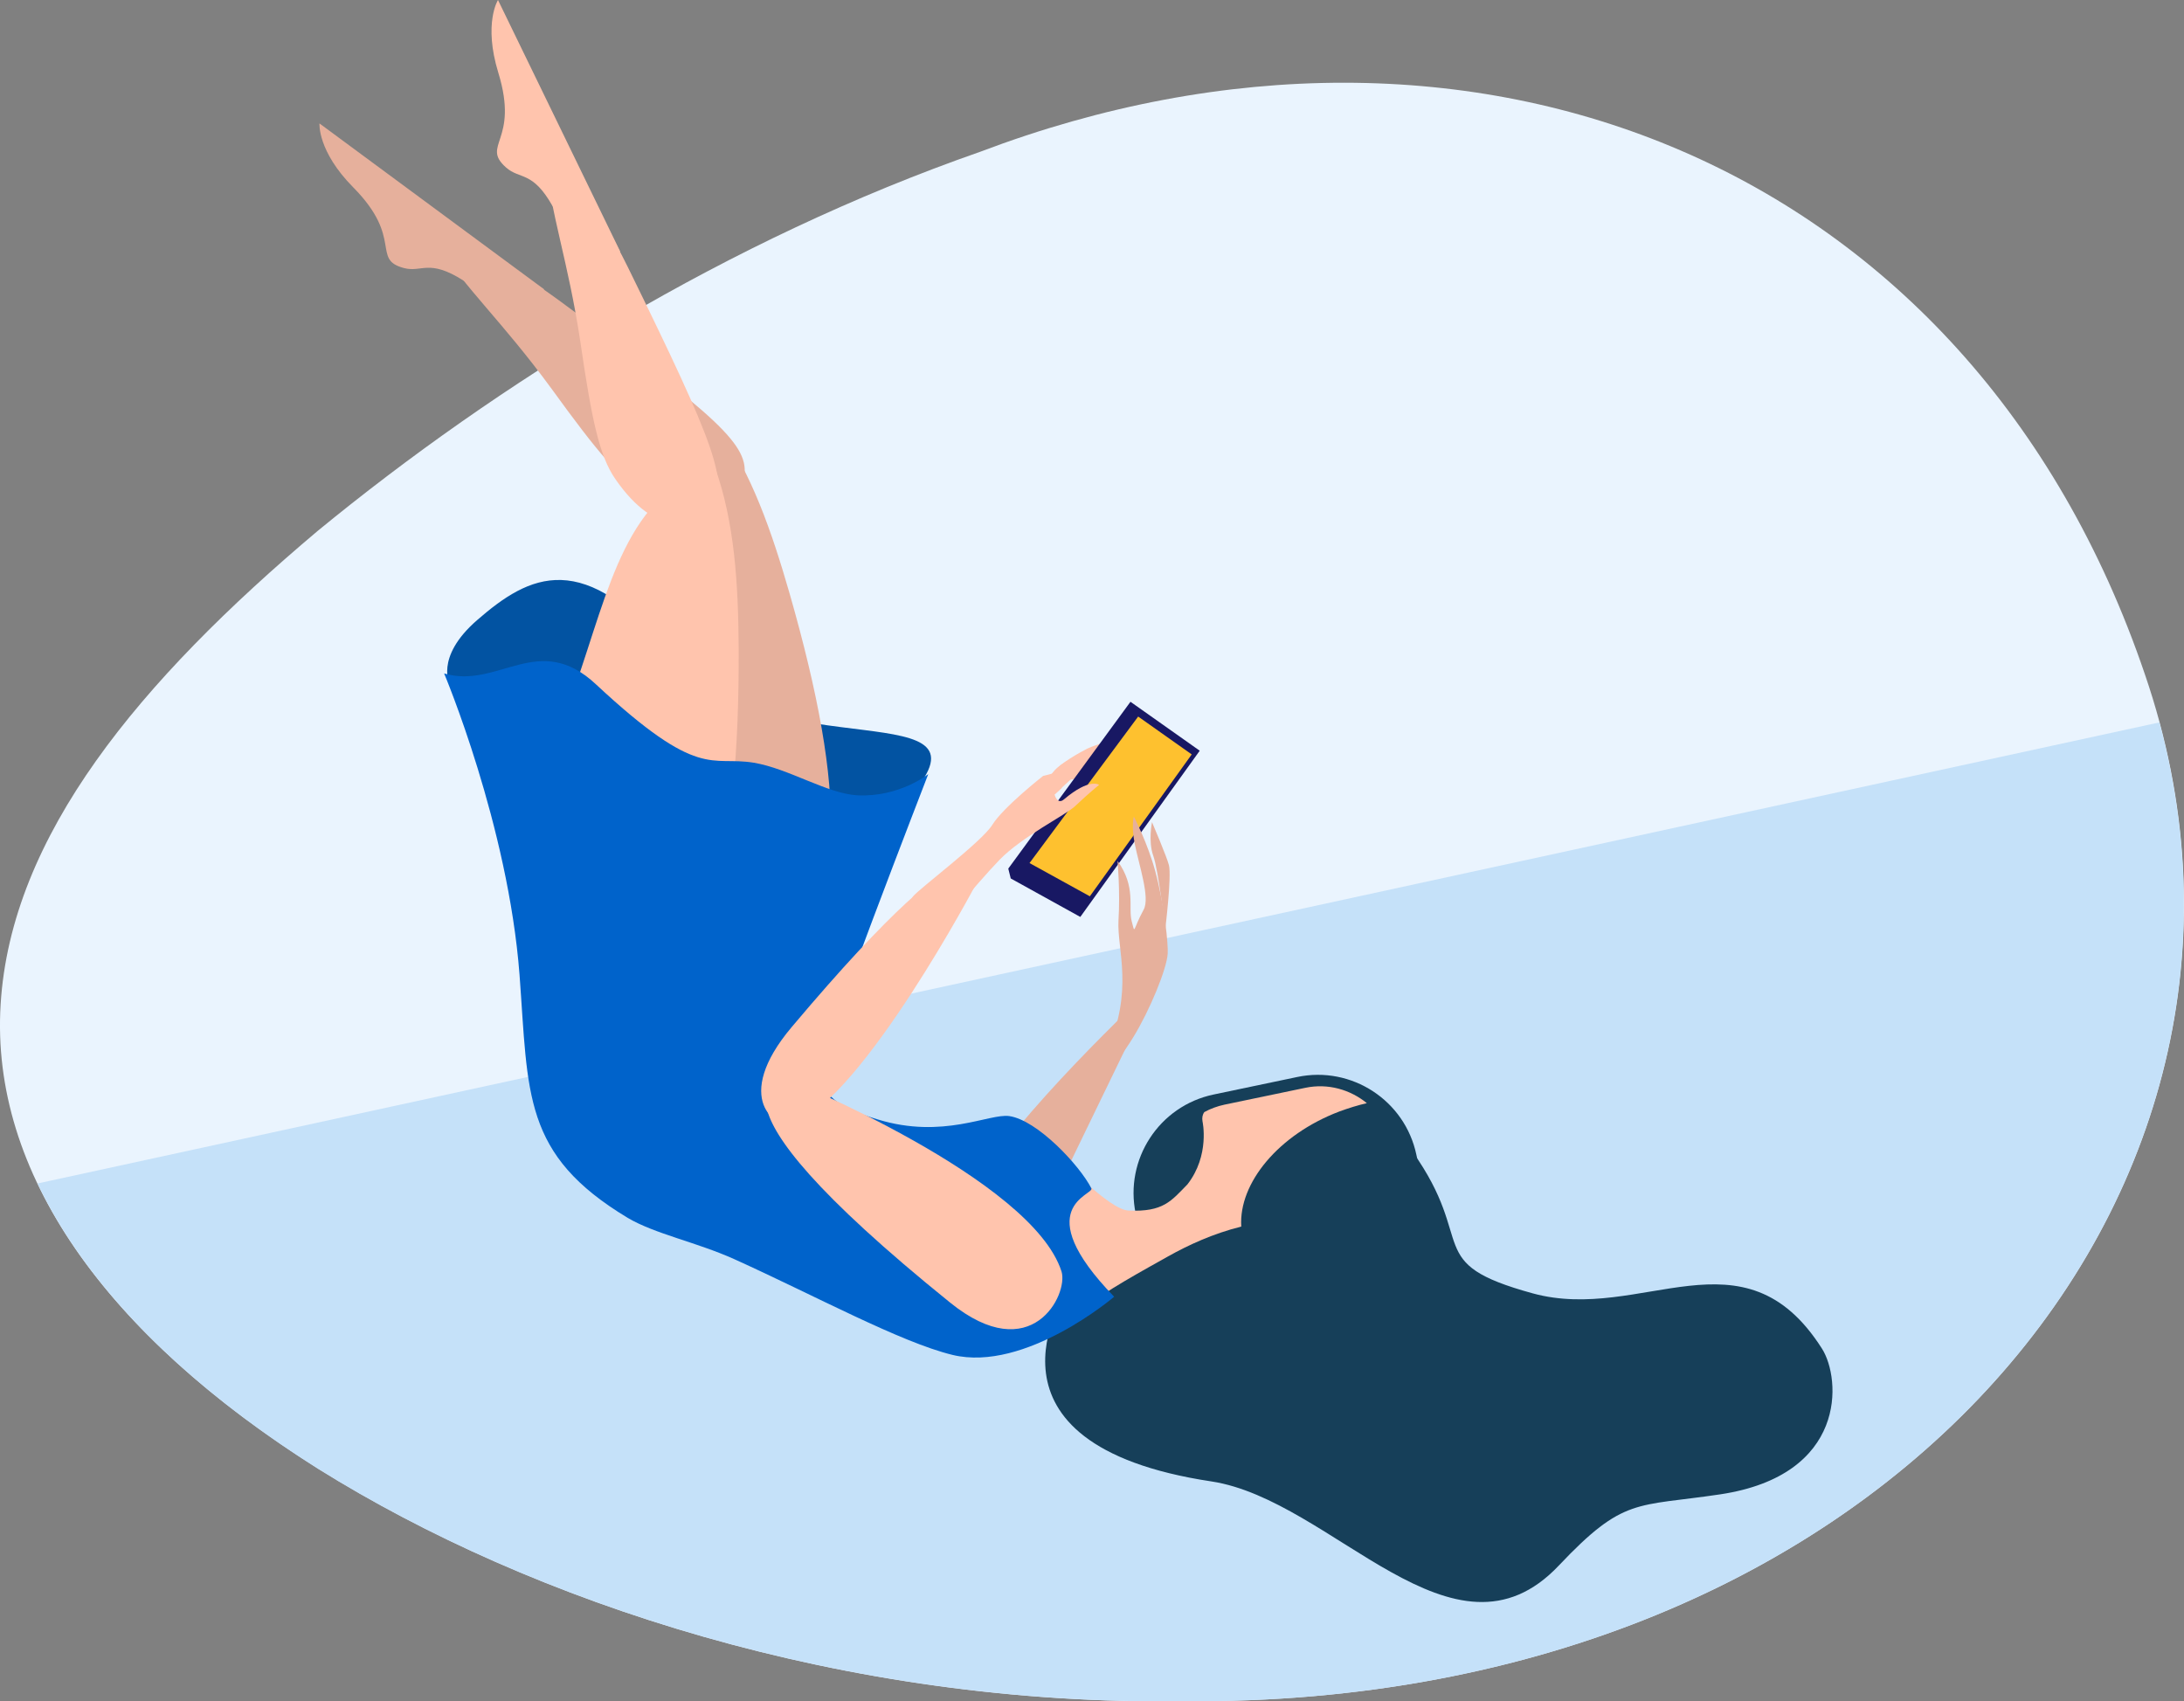
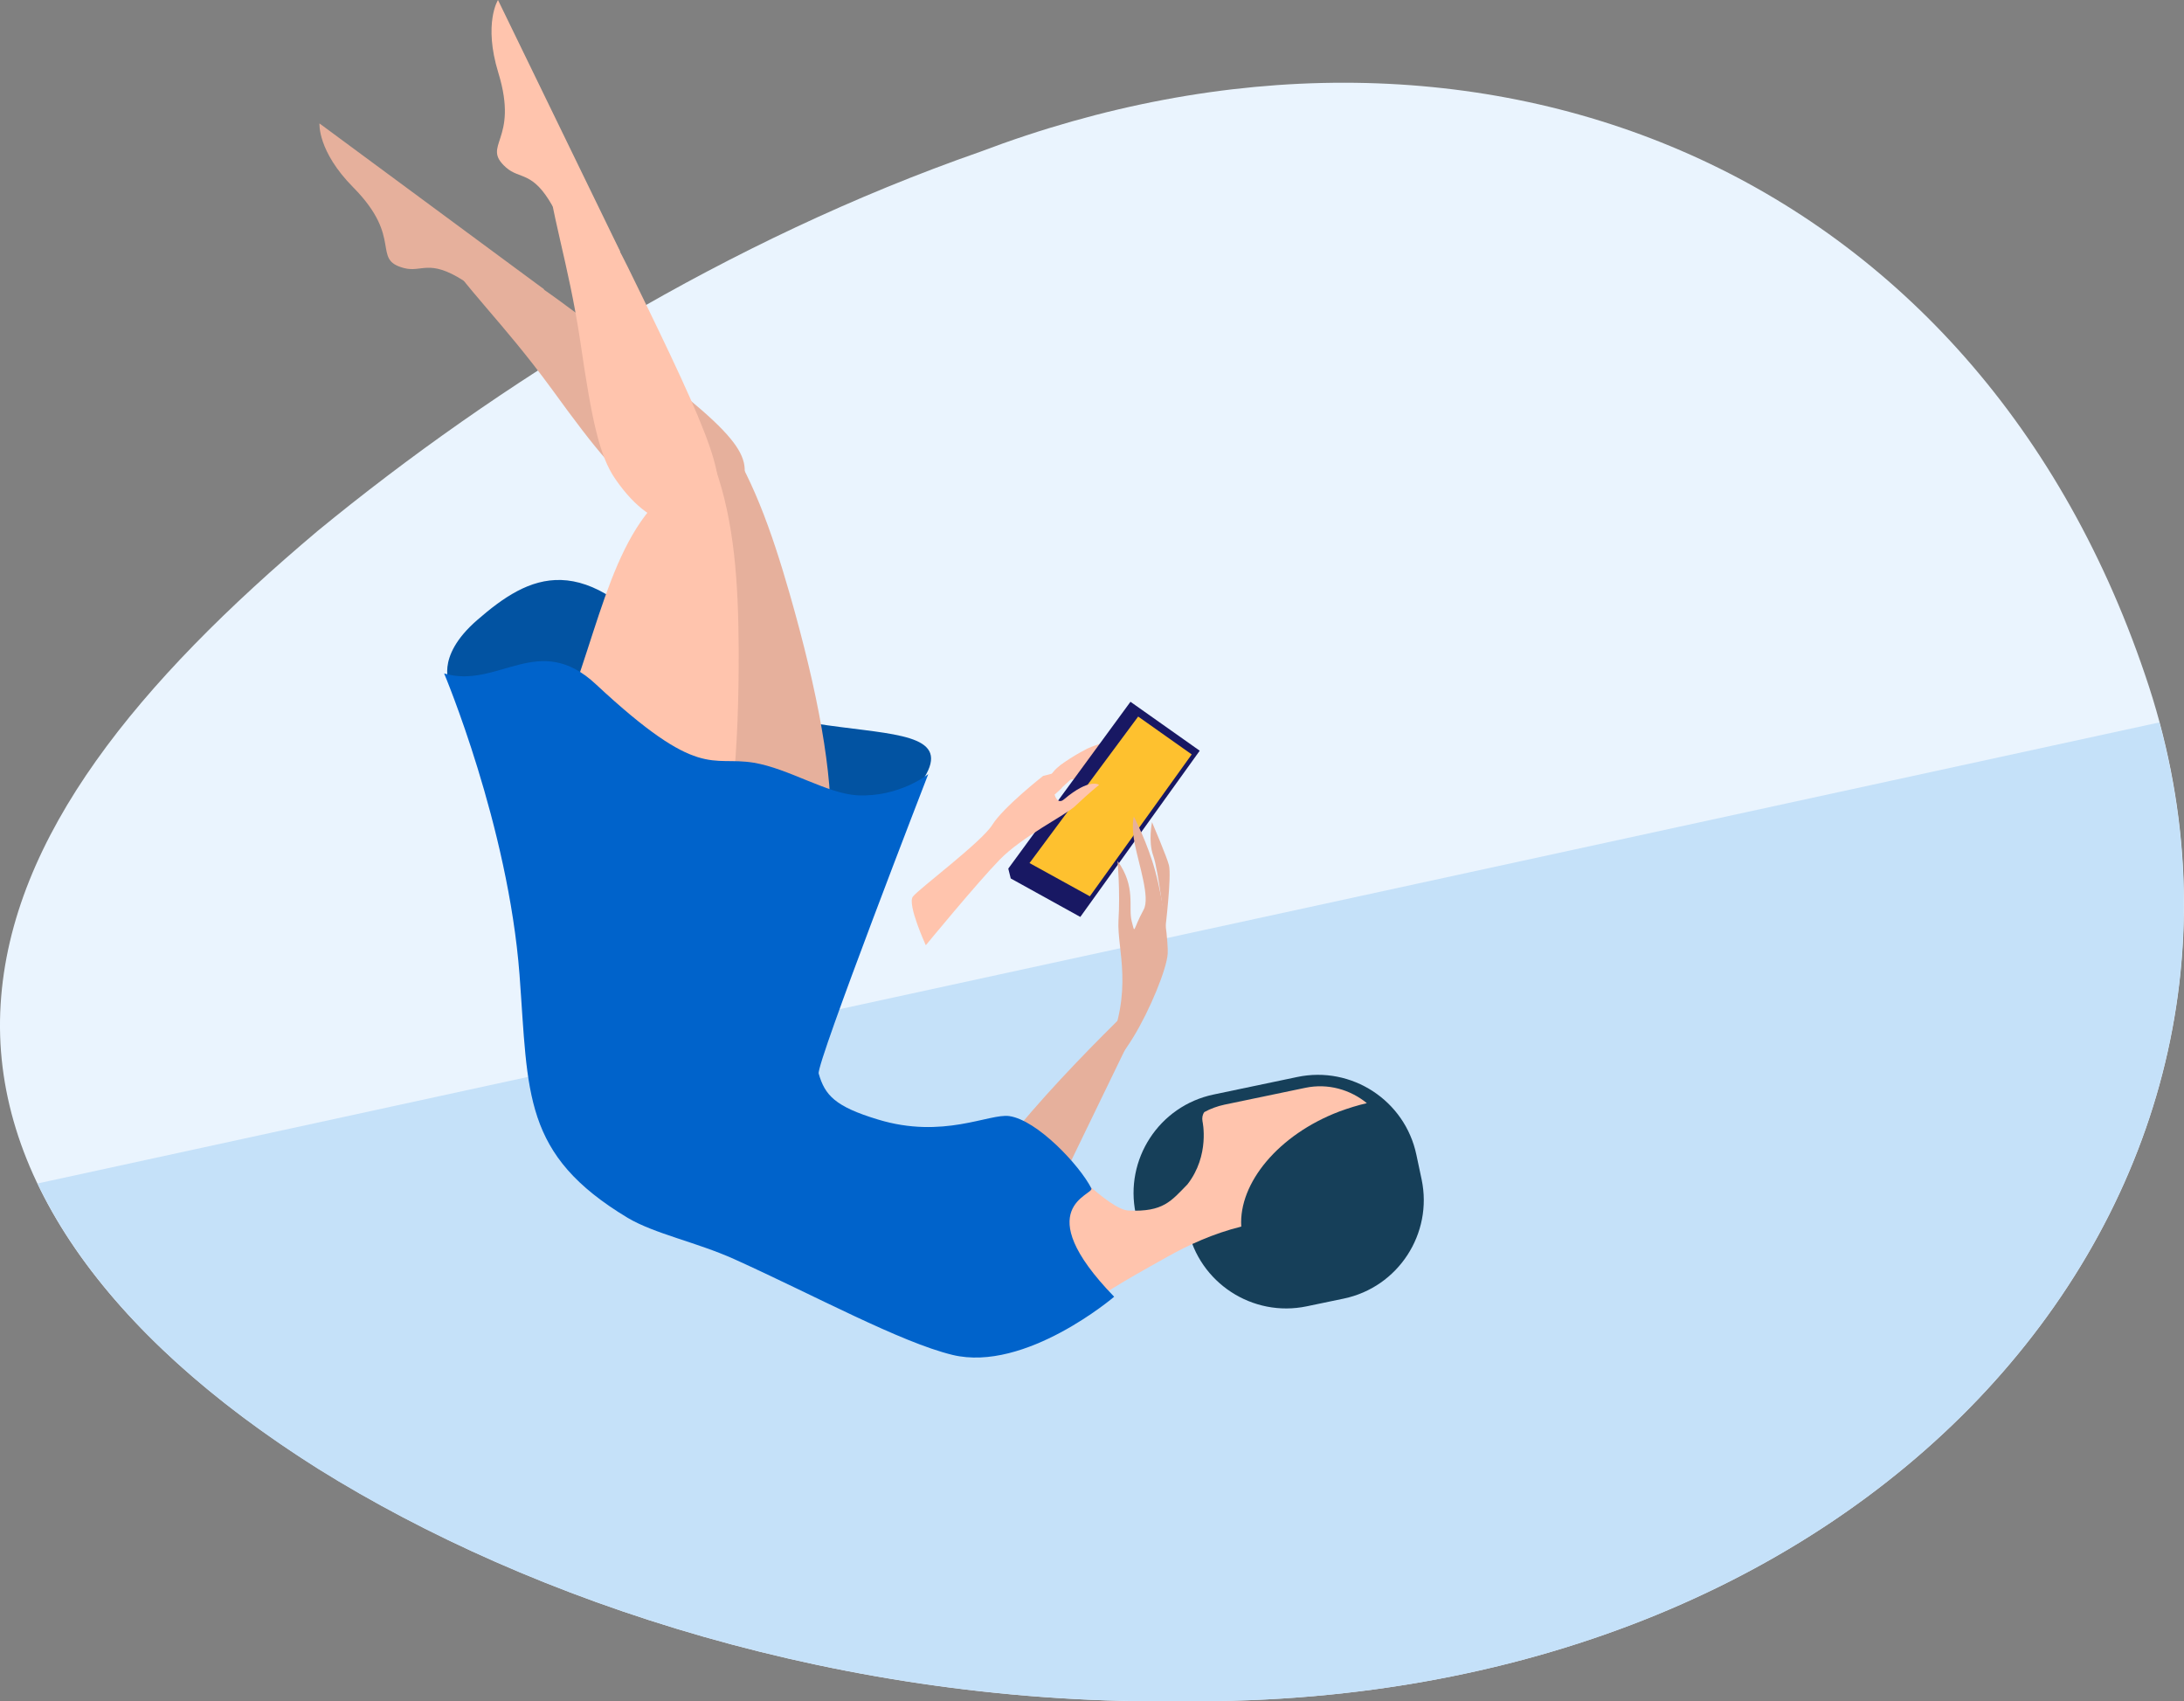
<svg xmlns="http://www.w3.org/2000/svg" version="1.1" x="0px" y="0px" viewBox="0 0 709.6 552.7" style="enable-background:new 0 0 709.6 552.7;" xml:space="preserve">
  <rect x="0" y="0" width="709.6" height="552.7" fill="#808080" stroke="none" />
  <style type="text/css"> .st0{fill:#EAF4FE;} .st1{fill:#0059B6;} .st2{fill:#0063CB;} .st3{fill:#E9D6B8;} .st4{fill:#FFBF0D;} .st5{fill:#194866;} .st6{fill:#F3AA06;} .st7{fill:#FEC12F;} .st8{fill:#8DCFFF;} .st9{fill:#ACD4F8;} .st10{fill:#B5D1DE;} .st11{fill:#A1B9C5;} .st12{fill:#8DA2AC;} .st13{fill:#C5E1F9;} .st14{fill:#E9AB86;} .st15{fill:#163F59;} .st16{fill:#F0BF97;} .st17{fill:#E6B09C;} .st18{fill:#0253A2;} .st19{fill:#FFC4AD;} .st20{fill:#181863;} .st21{fill:#4E99FF;} .st22{fill:#D8E5ED;} .st23{fill:#0095EF;} .st24{fill:#007FCB;} .st25{fill:#161711;} .st26{fill:#E2C59C;} .st27{fill:#212957;} .st28{fill:#0561FC;} .st29{fill:#DD000B;} .st30{fill:#FD2227;} .st31{fill:none;stroke:#FFFFFF;stroke-width:1.501;stroke-miterlimit:10;} .st32{fill:#F7B68B;} .st33{fill:#EC9568;} .st34{fill:#FFAB01;} .st35{fill:none;stroke:#0450CF;stroke-width:3.38;stroke-miterlimit:10;} .st36{fill:none;stroke:#0450CF;stroke-width:6.41;stroke-miterlimit:10;} .st37{fill:#0450CF;} .st38{fill:none;stroke:#212957;stroke-width:1.69;stroke-miterlimit:10;} .st39{fill:none;stroke:#FFFFFF;stroke-width:1.69;stroke-miterlimit:10;} .st40{fill:#61AFF6;} .st41{clip-path:url(#SVGID_2_);} </style>
  <g id="Layer_2"> </g>
  <g id="Layer_4">
    <g>
      <path class="st0" d="M385.4,552.7c-111.3,1.7-212.9-32.4-281.8-75.4C33.9,433.5-3.1,380.7,0.2,326.4 c3.3-54.9,45.1-105.1,103-153.9c58.5-48,133.3-94.6,215.3-123.2C477.6-11,640.1,51.9,696.9,219.1 C753.9,385.2,613.5,554.3,385.4,552.7z" />
      <path class="st13" d="M103.5,477.3c69,43,170.5,77,281.8,75.4c221,1.6,359.7-157,316.3-318L12.2,384.5 C28.1,417.8,59.2,449.4,103.5,477.3z" />
      <g>
-         <path class="st15" d="M346.3,420.1c0,0-33,49.1,47.3,61.2c39.4,6,78.7,63.5,112.9,27.3c21.1-22.3,25-19,52.4-23.1 c41.3-6.2,39.3-37.5,33.1-47.3c-25.5-40.2-58.6-8.3-94-18c-36.1-9.9-17.9-16.3-39.1-46.1C437.7,344.5,344.6,406.3,346.3,420.1z" />
        <g>
          <path class="st17" d="M309.1,414.8c0,0-9.6-4.2,9.1-32c18.7-27.7,57.9-63.6,57.9-63.6L343,387.5 C343,387.5,328.3,412.9,309.1,414.8z" />
        </g>
        <path class="st18" d="M146.3,222.7c0,0-5.4-9,8.8-21.3c16.7-14.5,34.6-24.2,64.1,12.4c29.6,36.8,108.7,10,75.2,46.3 C261,296.3,195.6,269.1,146.3,222.7z" />
        <g>
          <path class="st17" d="M248.5,302.8c-9,1.2-9.6-2.4-17-11.4c-14.6-17.7-24.5-44.1-22.8-72.3c2.1-33.1-1.1-65.7,24.7-80.5 c10.8,15.3,17.3,33.9,23.2,54.4C274.9,256.9,276.3,299,248.5,302.8z" />
          <path class="st17" d="M241.7,155.2c-1.4,6.8-11.1,16.3-32,5.1c-7.9-4.2-15.5-13.3-30.5-34c-16-21.9-28.3-32.8-37.1-47 c-8.7-14,24.2,7.1,39.4,18.2C233.2,135.5,243.9,144.8,241.7,155.2z" />
          <path class="st17" d="M103.8,40.1c0,0-0.7,9,11,20.8c16.4,16.6,5.7,23.4,16.5,26.2c5.8,1.5,8-3.1,19.2,4 c18.7,12,26.3,2.9,26.3,2.9L103.8,40.1z" />
        </g>
        <g>
          <path class="st19" d="M202.5,314.3c-9-1.3-8.6-4.9-13.3-15.6c-9.3-21-11.7-49.1-2.3-75.8c11-31.3,16.7-63.6,45.5-70.8 c6.2,17.6,7.5,37.3,7.6,58.7C240.3,277.2,230.3,318.1,202.5,314.3z" />
          <path class="st19" d="M230.7,165.9c-4.4,5.3-17.3,9.3-30.8-10.3c-5.1-7.4-7.6-18.9-11.3-44.3c-4-26.8-9.9-42.2-11.1-58.9 C176.3,36,195.7,70,204,86.8C232.3,144.5,237.5,157.7,230.7,165.9z" />
          <path class="st19" d="M161.8,0c0,0-4.8,7.6,0.1,23.6c6.9,22.4-5.8,23.4,2.5,30.8c4.5,4,8.6,1,15.1,12.5c11,19.3,22,14.8,22,14.8 L161.8,0z" />
        </g>
        <path class="st15" d="M394.3,355.6c-17.7,3.7-29,21.1-25.3,38.7l16.9,4.8c3.7,17.7,21.1,29,38.7,25.3l12-2.5 c17.7-3.7,29-21.1,25.3-38.7l-1.7-8c-3.7-17.7-21.1-29-38.7-25.3L394.3,355.6z" />
        <path class="st19" d="M424.2,353.4l-26.4,5.5c-2.3,0.5-4.5,1.3-6.5,2.4c-0.6,0.8-0.8,1.9-0.6,3c0,0,2.5,11-4.9,20.5 c-5.3,5.4-7.8,9-19.1,8.5c-3.2-0.1-8.9-4.5-13.6-8.8c-3.3-2.9-7.3-5.8-11.4-7.7c4,15.8,0.6,32.9,12.7,47.1 c1.8-2.9,18.9-12.2,25.1-15.7c6.6-3.7,14.6-7.4,23.8-9.7c-0.9-14.1,12.1-29.9,31.9-37.4c3-1.1,5.9-2,8.9-2.7 C438.7,354,431.5,351.9,424.2,353.4z" />
        <path class="st2" d="M362,421.3c0,0-28.8,24.6-52.5,18.9c-16.9-4.1-44.8-19.3-70.9-31.1c-12.2-5.5-25.8-8.2-34.6-13.4 c-34.3-20.6-32.3-40.3-35.2-79c-3.7-48.6-24.5-97.9-24.5-97.9c17.6,5.2,30.7-14,49.4,3.6c33.6,31.3,37.2,23.1,51.2,25.4 c11.4,1.9,23.9,10.1,33.8,10.6c13.6,0.6,22.9-6.9,22.9-6.9s-36.5,94.2-35.6,97.3c2,7,5.3,10.7,19.2,14.9 c21.2,6.5,36.2-2,42.7-1.1c9.1,1.3,22.9,16,26.7,23.5C355.6,388.2,333.8,392.2,362,421.3z" />
        <g>
          <path class="st19" d="M343,254.6c0,0-2.2-1.9-0.8-3.7c2.3-3,8.8-6.5,11.1-7.7c2.6-1.3,16.1-5.4,16.1-5.4s-2.9,4.4-8.3,6 C353.3,246.3,343,254.6,343,254.6z" />
          <path class="st19" d="M344.7,253.6c3.4-4.1,9.4-5.4,16.9-5.3c7.1,0.1,9.9-3.5,9.9-3.5s-4.6-0.6-15.6,0.4 c-3.1,0.3-6.4,0.8-9.2,2.1C338.4,251.4,335.9,264.1,344.7,253.6z" />
-           <path class="st19" d="M258,365c22.7-8.8,59.3-78.1,59.3-78.1s5.8-31.4-60,46.7C237.5,357,252.3,367.2,258,365z" />
          <path class="st19" d="M339.3,255.4c0,0,6.3-5.6,10.6-6.1c2.9-0.3,17,0.5,17,0.5s-4.2,3.1-9.9,2.8 C348.7,252.2,339.3,255.4,339.3,255.4z" />
        </g>
-         <path class="st19" d="M344.9,413.1c-9.6-30.1-88.8-62.4-88.8-62.4s-36.1,0.9,52.6,72.5C335.2,444.6,347.2,420.5,344.9,413.1z" />
        <polygon class="st20" points="389.8,243.9 369,229.2 367.3,228 327.6,282.2 328.4,285.4 351,297.9 " />
        <polygon class="st7" points="369.8,232.8 387.2,245.1 354.1,291.2 334.5,280.4 " />
        <path class="st19" d="M350,251.3l-2.2-1.5l-8.9,2.3c0,0-13,10.2-16.5,15.9c-3.5,5.6-23.9,20.8-25.8,23.3 c-1.9,2.5,4.2,15.8,4.2,15.8s16.7-20.3,24-27.8c7.3-7.5,21.4-14.5,24.4-17.3c5.1-4.8,7.9-7,7.9-7s-3-2.4-11.4,4.7 c-2.2,1.9-3.1-1.6-3.1-1.6L350,251.3z" />
        <path class="st19" d="M342.6,258.2c0,0,0.5,2.4,1.4,2.8c-0.7,0.4-1.5,0.5-2.1,0.7c-1.4,0.4-9.7,5-9.7,5s5.4-4.4,6.7-6.1 c0.8-1,3.1-2.8,5.1-4.3c0.2-0.2,0.8-0.3,1.2-0.5L342.6,258.2z" />
        <g>
          <path class="st17" d="M359.6,341.5c8.9-19.8,3.3-33,3.8-42.4c0.6-9.3-0.3-19.5-0.3-19.4c6.1,8.5,3.4,15,4.6,19.6 c1.2,4.5,0.2,3,3.9-3.8c2.1-3.9-1.5-14.3-2.9-21.3c-1.2-6-0.3-8.9-0.3-8.9s4.5,8.6,7,17.9c3,11.2,4.2,23.8,4,26.6 c-0.3,5-5.8,18.4-11.2,27.2C362.2,346.9,353.2,355.7,359.6,341.5z" />
          <path class="st17" d="M378.6,301.9c0,0,2.1-17.2,1.2-20.8c-0.6-2.5-5.5-14-5.5-14s-1.3,6.2,0.4,10.9 C376.4,282.7,378.6,301.9,378.6,301.9z" />
        </g>
      </g>
    </g>
  </g>
</svg>